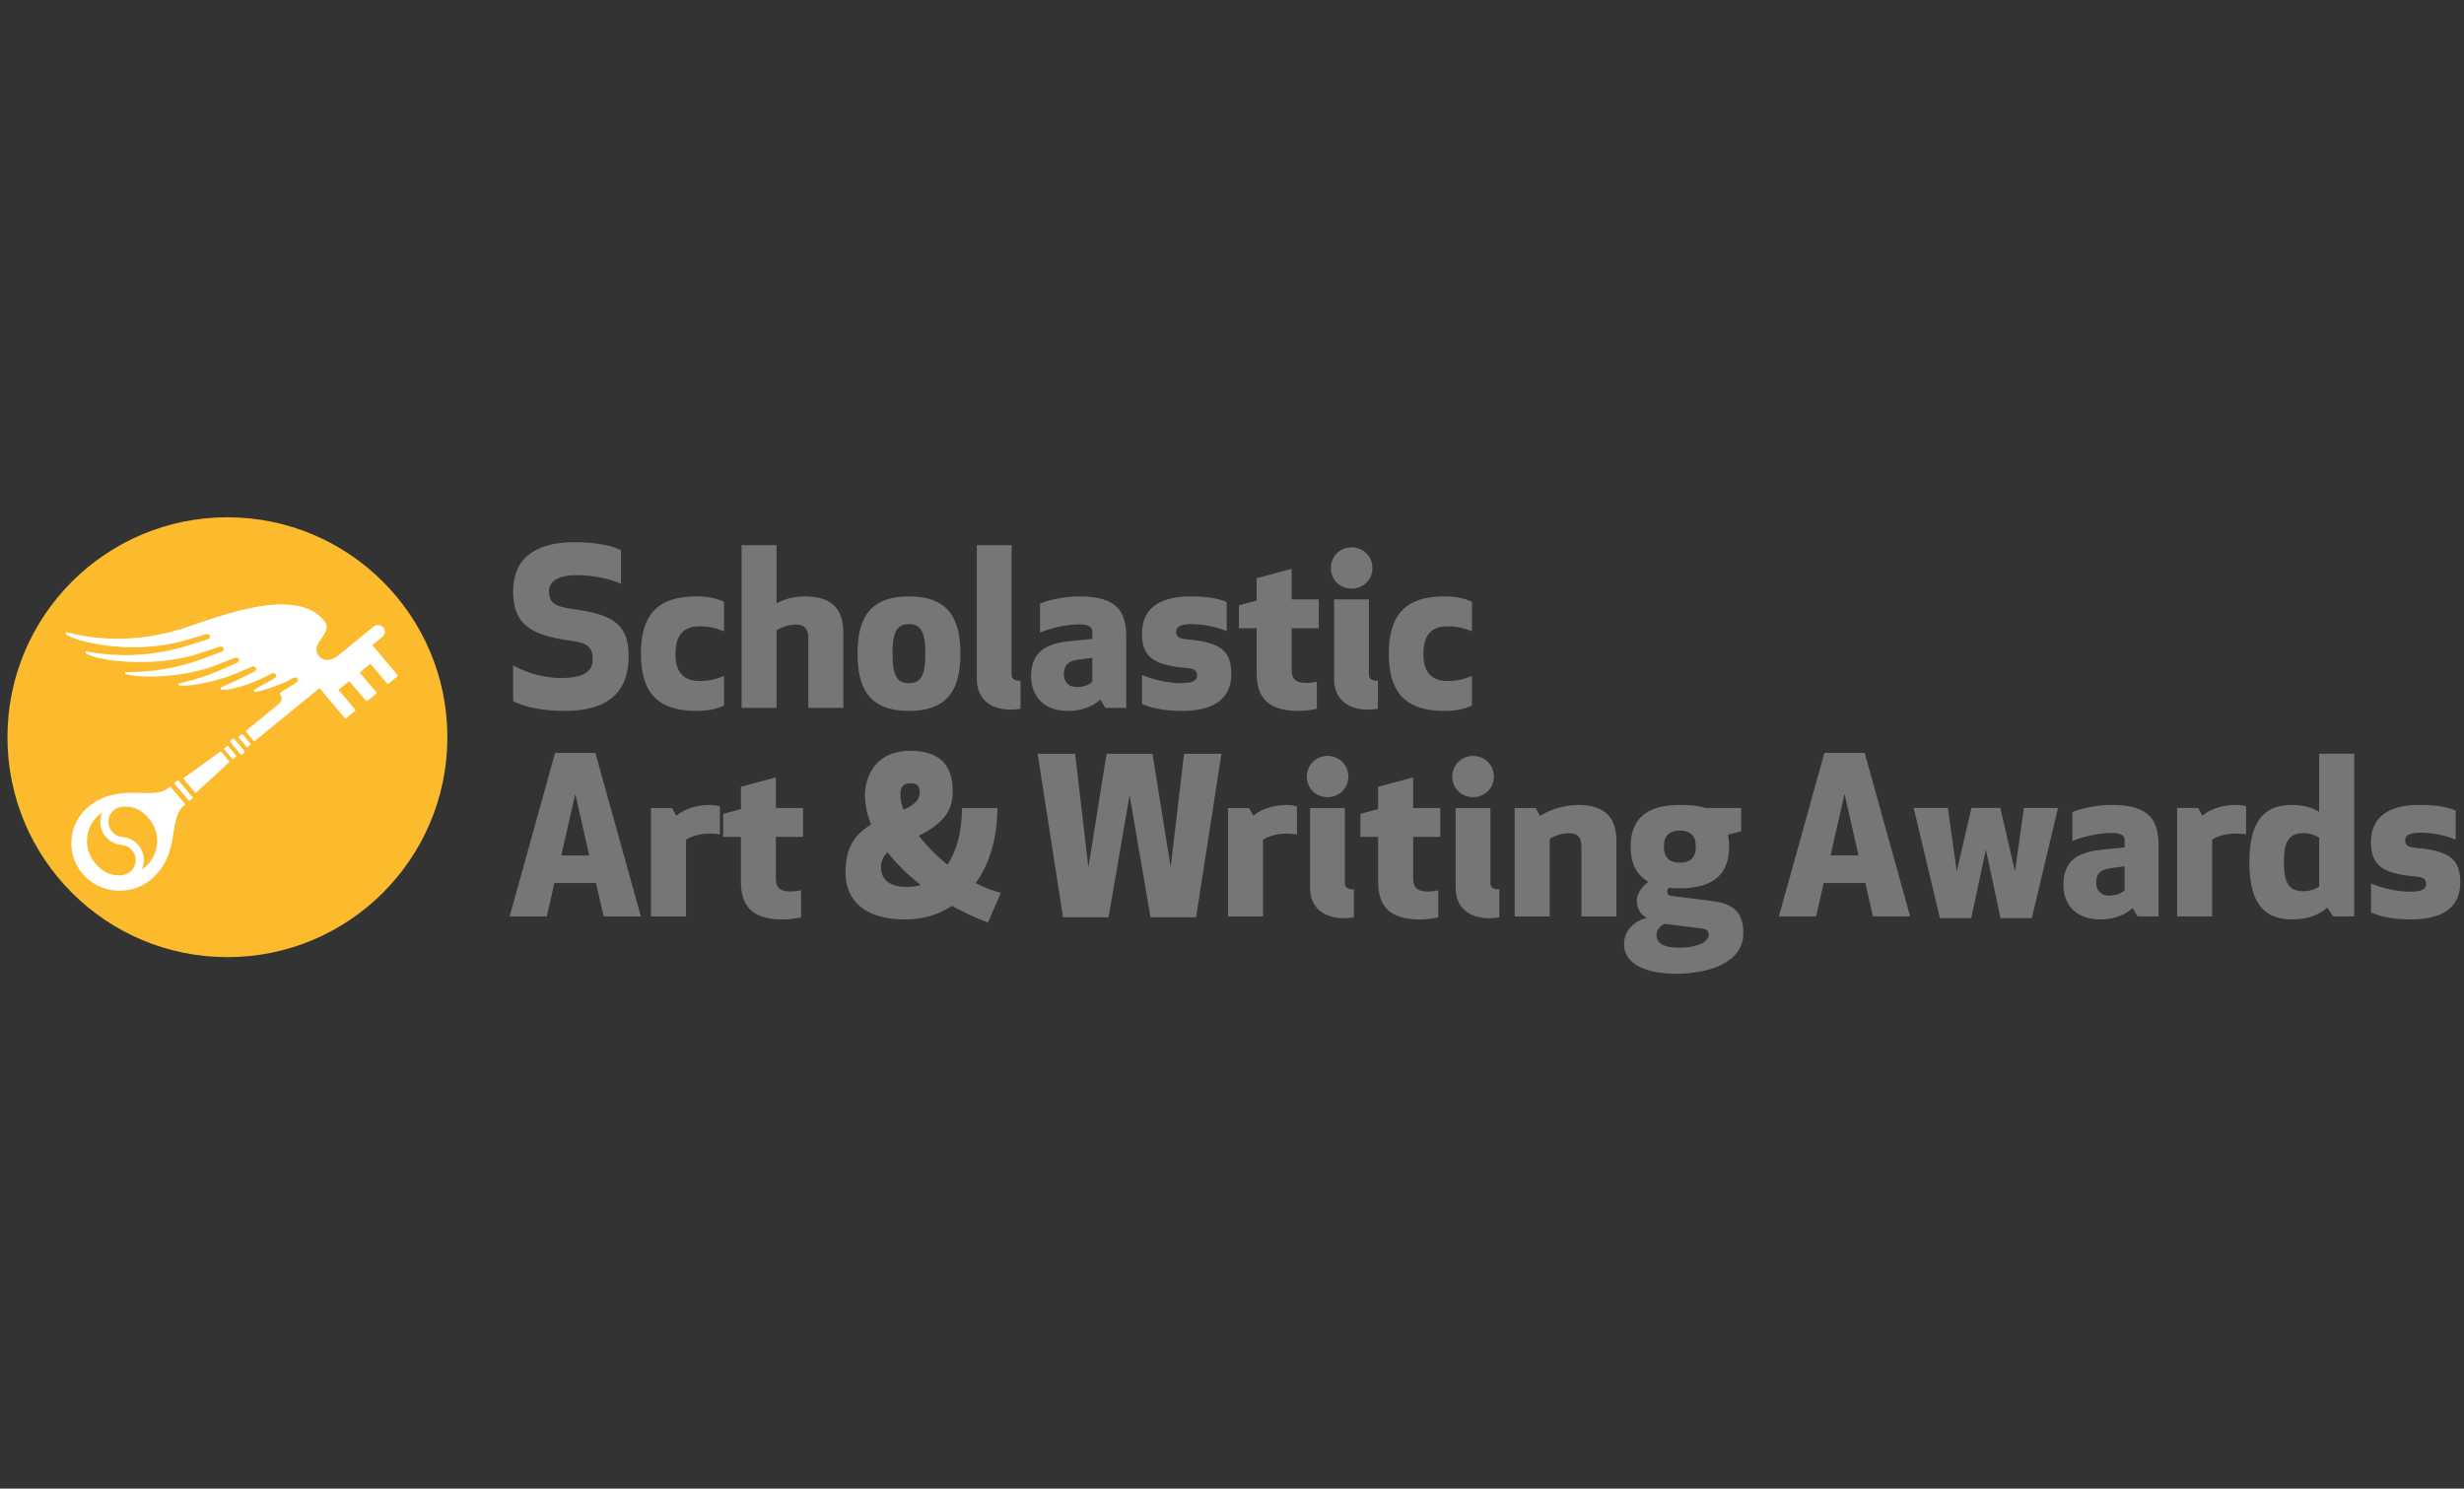
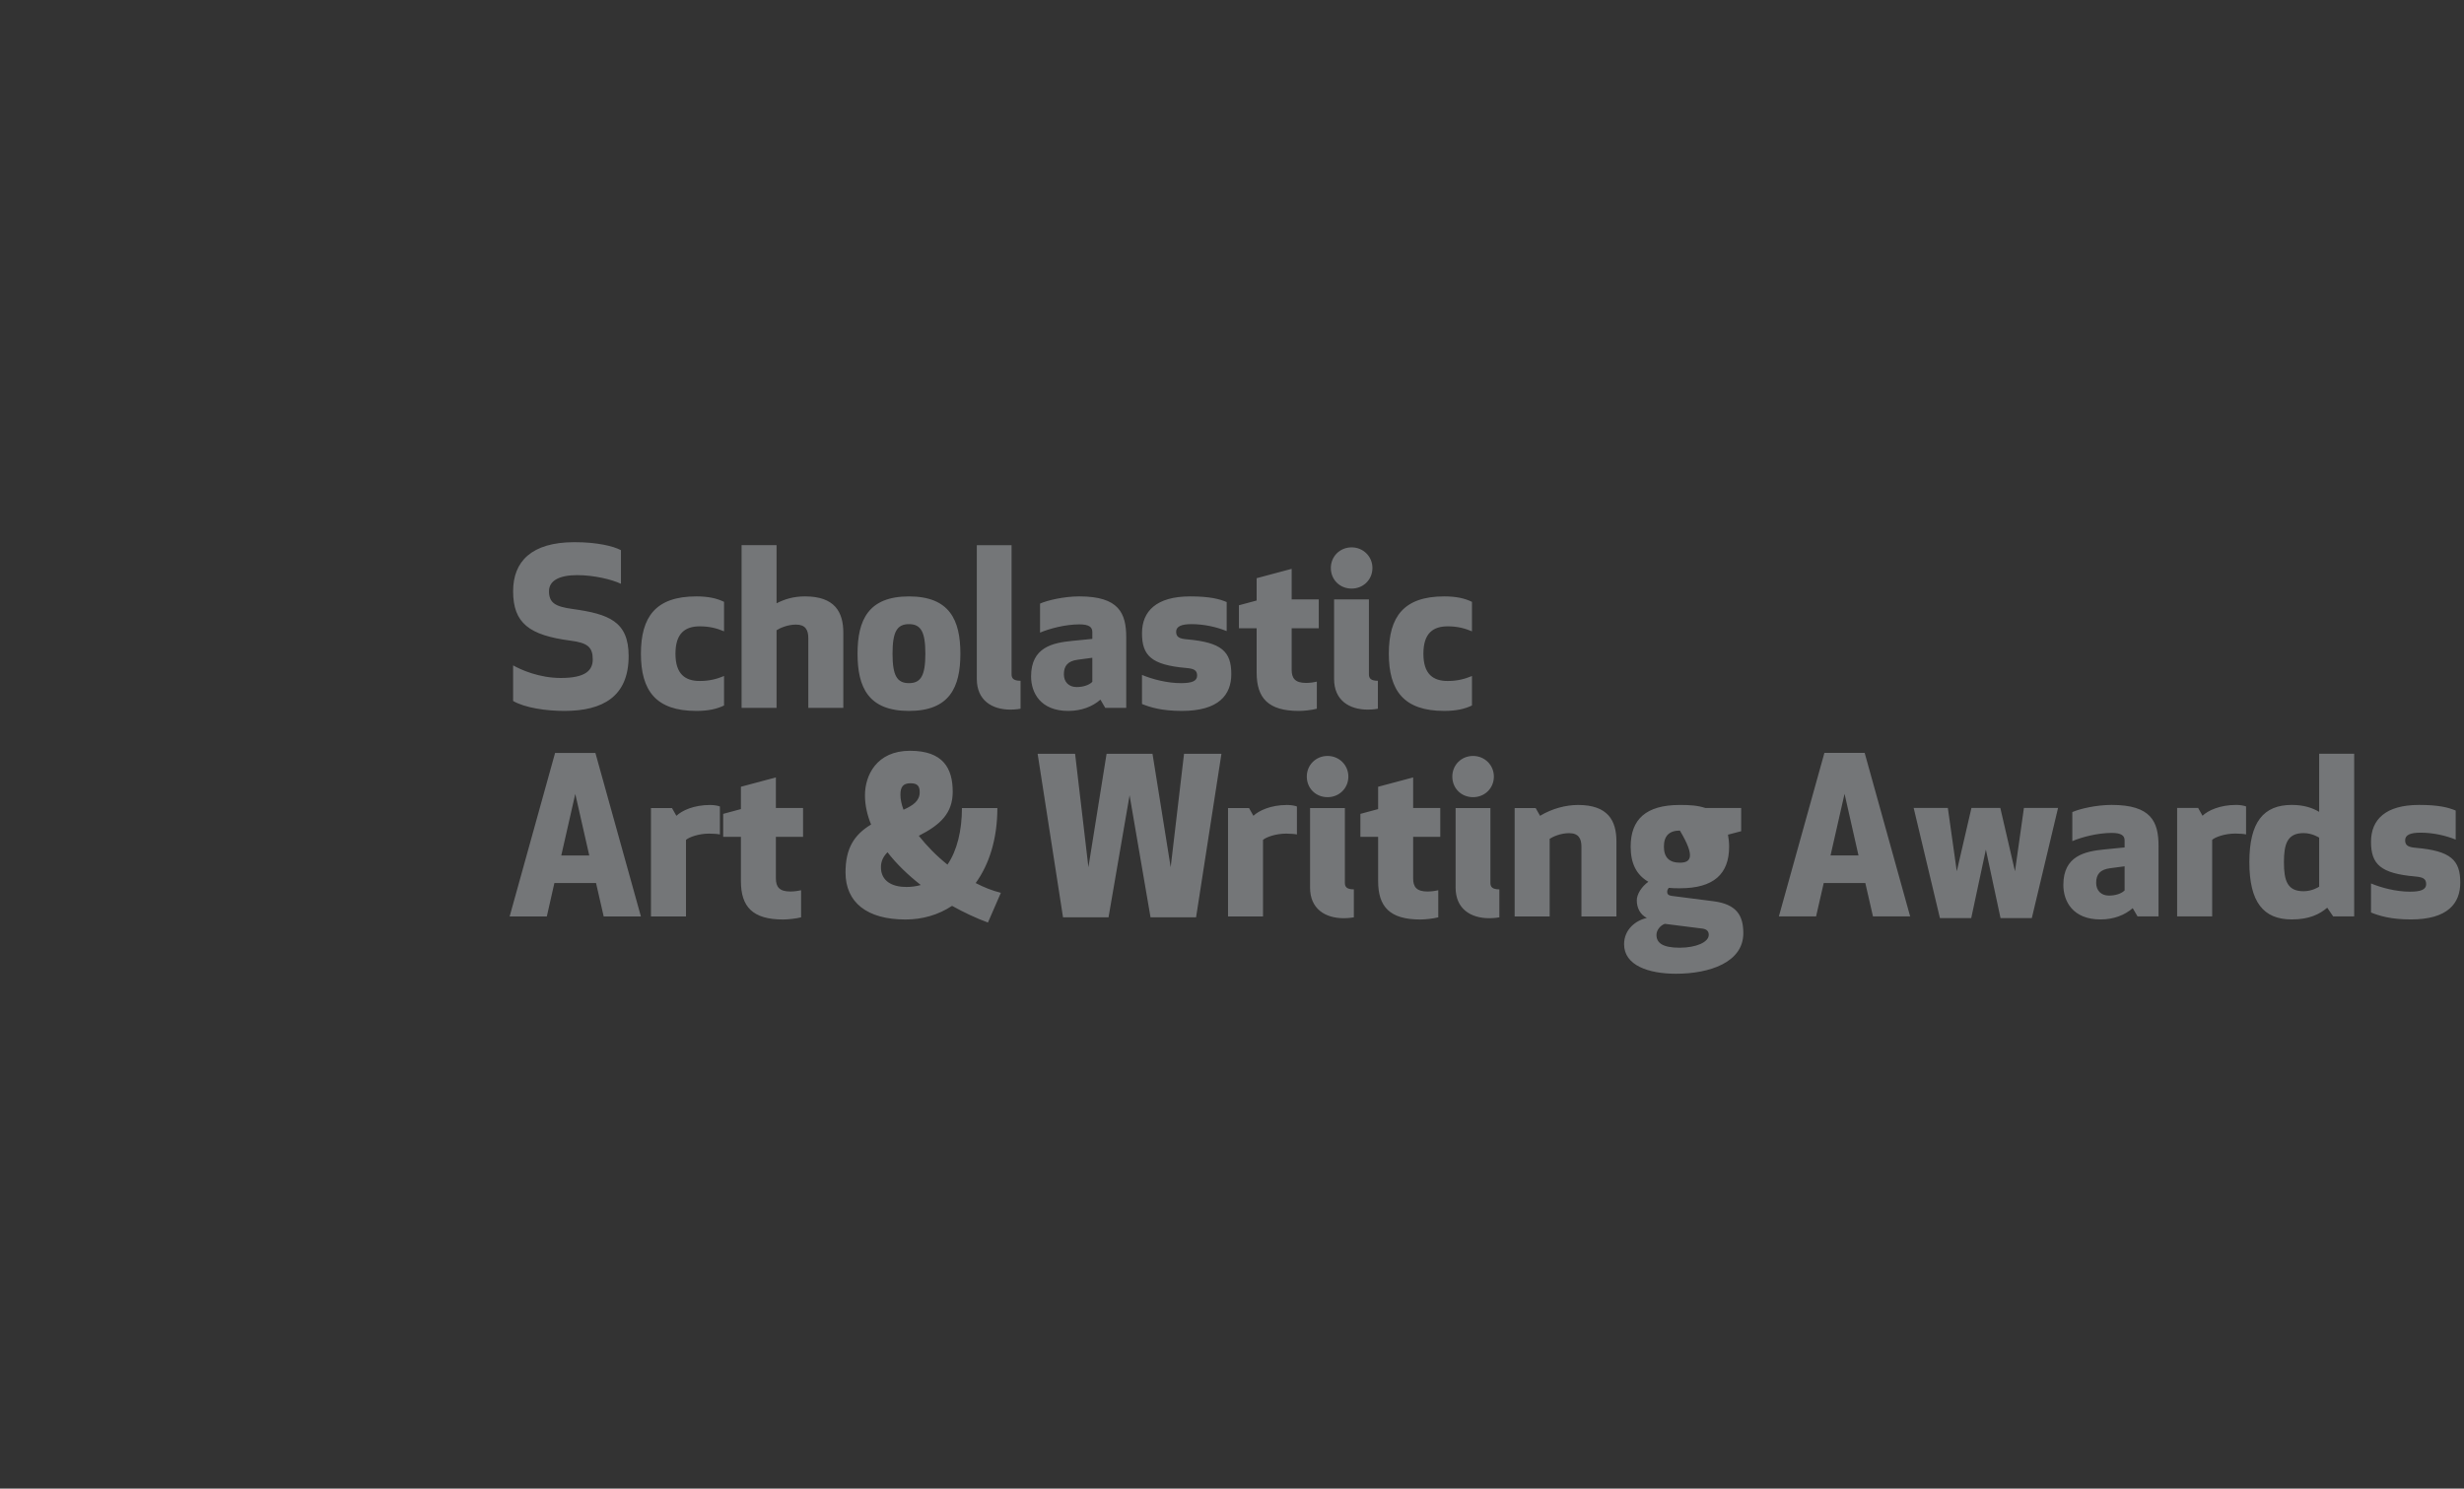
<svg xmlns="http://www.w3.org/2000/svg" width="662px" height="400px" viewBox="0 0 662 400">
  <rect x="0" y="0" width="662" height="400" fill="#333333" stroke="none" />
  <title>Artboard</title>
  <desc>Created with Sketch.</desc>
  <g id="Artboard" stroke="none" stroke-width="1" fill="none" fill-rule="evenodd">
    <g id="scholastic_award_logo" transform="translate(2, 139)" fill-rule="nonzero">
-       <path d="M0,59.098 C0,26.463 26.459,0 59.099,0 C91.737,0 118.196,26.461 118.196,59.098 C118.196,91.74 91.737,118.196 59.099,118.196 C26.459,118.194 0,91.74 0,59.098" id="path7" fill="#FCBA2D" />
-       <path d="M40.2,87.806 C39.974,90.277 38.78,92.513 36.845,94.102 C36.598,94.305 36.345,94.494 36.083,94.665 C36.374,94.042 36.562,93.369 36.627,92.659 C36.778,91.001 36.266,89.387 35.187,88.111 C34.124,86.858 32.633,86.077 30.984,85.91 L30.984,85.906 L30.902,85.901 C29.802,85.802 28.802,85.287 28.096,84.454 C27.385,83.615 27.053,82.562 27.154,81.476 C27.326,79.589 28.733,77.725 31.657,77.725 C34.58,77.725 36.441,79.118 38.054,81.025 C39.669,82.93 40.431,85.337 40.207,87.806 L40.2,87.806 Z M34.459,92.469 C34.286,94.358 32.88,96.22 29.951,96.22 C27.03,96.22 25.173,94.83 23.558,92.923 C21.941,91.022 21.181,88.612 21.407,86.144 C21.634,83.675 22.825,81.442 24.758,79.852 C25.005,79.649 25.261,79.457 25.521,79.282 C25.231,79.91 25.043,80.583 24.976,81.291 C24.826,82.953 25.337,84.564 26.416,85.841 C27.481,87.092 28.97,87.875 30.616,88.045 L30.616,88.045 L30.706,88.049 C31.803,88.15 32.801,88.663 33.51,89.498 C34.221,90.335 34.555,91.39 34.456,92.469 L34.459,92.469 Z M43.894,72.497 C43.811,72.392 43.657,72.375 43.556,72.462 L43.212,72.742 C39.063,76.15 30.385,71.292 22.396,77.292 C22.204,77.434 22.015,77.576 21.829,77.73 C16.309,82.257 15.569,90.332 20.172,95.755 C24.776,101.181 32.978,101.913 38.494,97.386 C38.682,97.23 38.861,97.079 39.036,96.914 C46.473,90.257 43.17,80.988 47.321,77.583 L47.662,77.304 C47.761,77.221 47.777,77.075 47.689,76.97 L43.894,72.497 L43.894,72.497 Z M104.739,42.311 L98.028,34.352 L100.733,32.145 C101.507,31.513 101.619,30.372 100.975,29.603 C100.327,28.84 99.169,28.733 98.389,29.371 C98.389,29.371 89.967,36.271 88.772,37.219 C87.578,38.166 85.262,39.182 83.691,37.274 C80.823,33.778 88.011,31.274 85.022,27.69 C76.849,17.887 54.454,27.675 46.222,30.155 C31.092,34.714 19.357,31.746 16.246,30.954 C15.69,30.812 15.484,31.203 15.688,31.405 C17.262,32.951 32.343,37.419 47.552,33.125 C49.05,32.704 52.875,31.561 53.359,31.425 C53.843,31.288 54.265,31.504 54.38,31.877 C54.508,32.262 54.35,32.591 53.841,32.775 C53.841,32.775 49.688,34.107 48.203,34.556 C37.657,37.735 28.766,37.256 23.291,36.404 C22.601,36.297 21.968,36.185 21.394,36.072 C21.02,36.008 20.797,36.336 21.066,36.549 C24.027,38.591 39.113,40.589 51.284,36.682 C52.763,36.205 56.549,34.932 57.022,34.778 C57.506,34.62 57.932,34.824 58.063,35.195 C58.21,35.571 58.063,35.91 57.573,36.12 C57.573,36.12 53.494,37.664 52.034,38.191 C45.139,40.668 38.89,41.481 33.855,41.58 C33.185,41.596 32.548,41.594 31.913,41.587 C31.536,41.591 31.451,42.059 31.776,42.148 C37.186,43.561 48.449,42.634 55.474,39.966 C56.928,39.421 60.639,37.948 61.106,37.774 C61.577,37.593 62.016,37.774 62.165,38.138 C62.335,38.505 62.207,38.848 61.723,39.084 C61.723,39.084 57.737,40.836 56.304,41.436 C53.442,42.634 50.683,43.52 48.066,44.181 C47.42,44.34 46.783,44.493 46.155,44.626 C45.836,44.702 45.846,45.15 46.155,45.182 C50.555,45.59 57.944,43.417 61.397,41.983 C62.831,41.386 65.206,40.341 65.668,40.147 C66.132,39.956 66.578,40.119 66.74,40.479 C66.924,40.836 66.819,41.191 66.347,41.447 C66.347,41.447 62.461,43.407 61.061,44.074 C60.406,44.388 57.562,45.627 57.562,45.627 C57.051,45.823 57.194,46.277 57.562,46.311 C60.953,46.628 67.182,43.866 68.729,43.13 C70.129,42.455 70.587,42.198 71.04,41.979 C71.492,41.757 71.944,41.901 72.129,42.251 C72.329,42.599 72.244,42.954 71.787,43.24 C71.787,43.24 66.951,45.965 66.453,46.236 C66.054,46.442 66.233,46.875 66.453,46.896 C68.001,47.037 74.494,44.418 75.079,44.11 C76.447,43.376 76.378,43.376 76.822,43.142 C77.266,42.911 77.725,43.028 77.918,43.371 C78.141,43.707 78.075,44.069 77.633,44.374 C77.633,44.374 76.315,45.221 74.974,46.069 C74.382,46.447 73.872,46.77 73.385,47.076 C73.184,47.205 73.175,47.417 73.237,47.525 C73.238,47.525 73.238,47.525 73.237,47.527 C73.255,47.537 73.256,47.555 73.265,47.571 C73.877,48.347 73.763,49.467 72.989,50.093 L64.228,57.242 C64.073,57.371 64.051,57.599 64.181,57.751 L66.056,59.972 C66.186,60.128 66.415,60.146 66.57,60.016 L81.112,48.155 C81.112,48.155 81.112,48.148 81.112,48.148 L83.71,46.027 C83.786,45.963 83.905,45.973 83.969,46.048 L84.344,46.499 L84.346,46.495 L90.564,53.873 C90.694,54.029 90.925,54.052 91.084,53.921 L93.316,52.096 C93.446,51.987 93.481,51.815 93.416,51.668 L89.056,46.502 C88.991,46.426 89.002,46.314 89.076,46.25 L91.676,44.131 C91.754,44.065 91.869,44.078 91.936,44.156 L92.598,44.94 L92.618,44.931 L96.251,49.238 C96.379,49.39 96.608,49.412 96.765,49.28 L99.003,47.463 C99.158,47.33 99.181,47.101 99.051,46.951 L95.449,42.677 L95.451,42.677 L94.753,41.85 C94.688,41.773 94.702,41.66 94.78,41.598 L97.378,39.482 C97.454,39.409 97.572,39.425 97.635,39.503 L101.935,44.599 C102.065,44.75 102.291,44.772 102.449,44.644 L104.685,42.817 C104.839,42.695 104.86,42.464 104.73,42.311 L104.739,42.311 Z M45.967,70.779 C45.886,70.676 45.736,70.662 45.632,70.743 L44.955,71.299 C44.854,71.379 44.839,71.532 44.921,71.631 L48.669,76.078 C48.754,76.175 48.907,76.189 49.008,76.11 L49.685,75.558 C49.788,75.472 49.802,75.325 49.717,75.222 L45.967,70.779 L45.967,70.779 Z M60.906,59.526 C60.819,59.429 60.671,59.413 60.57,59.494 L59.892,60.05 C59.792,60.132 59.776,60.277 59.861,60.384 L62.672,63.716 C62.755,63.817 62.909,63.828 63.01,63.748 L63.688,63.192 C63.791,63.11 63.802,62.961 63.719,62.858 L60.906,59.526 Z M57.428,63.023 C57.367,62.947 57.246,62.935 57.168,62.995 L47.357,70.06 C47.277,70.122 47.267,70.245 47.33,70.319 L50.425,73.985 C50.49,74.063 50.607,74.072 50.683,74.006 L59.56,65.828 C59.637,65.768 59.648,65.651 59.583,65.572 L57.428,63.023 Z M59.289,61.502 C59.22,61.428 59.087,61.431 58.987,61.511 L58.309,62.067 C58.208,62.148 58.177,62.278 58.246,62.356 L60.395,64.912 C60.46,64.987 60.595,64.983 60.696,64.903 L61.373,64.348 C61.476,64.264 61.505,64.136 61.44,64.057 L59.289,61.502 Z M63.178,58.326 C63.113,58.252 62.977,58.254 62.878,58.341 L62.196,58.891 C62.099,58.976 62.068,59.1 62.131,59.182 L64.288,61.738 C64.351,61.813 64.486,61.807 64.587,61.726 L65.267,61.17 C65.37,61.085 65.401,60.959 65.336,60.883 L63.178,58.326 Z" id="path9" fill="#FFFFFF" />
-       <path d="M178.538,78.129 L172.896,78.129 L172.896,107.269 L182.305,107.269 L182.305,86.69 C183.067,85.987 185.653,85.001 188.533,85.001 C189.77,85.001 190.946,85.114 191.416,85.231 L191.416,77.714 C191.006,77.535 189.942,77.306 188.771,77.306 C184.355,77.306 181.185,78.833 179.726,80.219 L178.538,78.129 L178.538,78.129 Z M185.071,52.034 C188.297,52.034 190.591,51.509 192.529,50.574 L192.529,42.652 C190.591,43.463 188.594,43.99 186.005,43.99 C182.128,43.99 179.477,42.184 179.477,36.652 C179.477,31.112 182.128,29.304 186.005,29.304 C188.594,29.304 190.591,29.824 192.529,30.644 L192.529,22.722 C190.591,21.778 188.295,21.26 185.071,21.26 C174.19,21.26 170.196,26.744 170.196,36.65 C170.196,46.555 174.19,52.034 185.071,52.034 Z M147.135,63.318 L134.922,107.267 L144.912,107.267 L146.945,98.284 L158.137,98.284 L160.195,107.267 L170.194,107.267 L157.962,63.318 L147.135,63.318 L147.135,63.318 Z M148.792,90.889 L152.56,74.338 L156.321,90.889 L148.792,90.889 Z M285.011,52.034 C288.534,52.034 291.539,50.865 293.652,49.004 L294.947,51.218 L300.584,51.218 L300.584,32.273 C300.584,25.737 298.592,21.26 288.008,21.26 C283.834,21.26 279.426,22.305 277.429,23.191 L277.429,30.99 C280.013,29.885 284.301,28.776 288.008,28.776 C290.531,28.776 291.474,29.475 291.474,30.813 L291.474,32.677 L286.119,33.206 C280.836,33.729 275.019,34.89 275.019,42.764 C275.017,47.142 277.542,52.034 285.011,52.034 L285.011,52.034 Z M287.539,38.277 L291.472,37.75 L291.472,44.22 C290.529,45.15 288.948,45.618 287.246,45.618 C285.238,45.618 283.832,44.337 283.832,42.182 C283.834,39.914 284.887,38.632 287.539,38.277 L287.539,38.277 Z M361.14,19.161 C364.255,19.161 366.73,16.773 366.73,13.624 C366.73,10.532 364.255,8.081 361.14,8.081 C357.969,8.081 355.555,10.532 355.555,13.624 C355.555,16.773 357.967,19.161 361.14,19.161 Z M269.488,51.683 C270.955,51.683 272.192,51.443 272.192,51.443 L272.192,43.935 C270.311,43.935 269.778,43.287 269.778,42.185 L269.778,7.496 L260.441,7.496 L260.441,43.463 C260.441,49.115 264.43,51.683 269.488,51.683 L269.488,51.683 Z M539.363,95.126 L535.421,78.102 L527.667,78.102 L523.725,95.126 L521.324,78.102 L512.143,78.102 L519.198,107.712 L527.607,107.712 L531.54,89.296 L535.482,107.712 L543.884,107.712 L550.936,78.102 L541.766,78.102 L539.363,95.126 L539.363,95.126 Z M356.43,22.066 L356.43,43.463 C356.43,49.115 360.433,51.683 365.49,51.683 C366.953,51.683 368.195,51.443 368.195,51.443 L368.195,43.935 C366.315,43.935 365.787,43.287 365.787,42.185 L365.787,22.066 L356.43,22.066 Z M192.298,85.874 L197.06,85.874 L197.06,97.761 C197.06,104.646 200.182,108.08 208.408,108.08 C209.696,108.08 211.931,107.842 213.229,107.498 L213.229,100.222 C212.753,100.328 211.577,100.56 210.346,100.56 C207.349,100.56 206.456,99.287 206.456,97.003 L206.456,85.872 L213.756,85.872 L213.756,78.127 L206.456,78.127 L206.456,69.9 L197.06,72.409 L197.06,78.409 L192.298,79.697 L192.298,85.874 L192.298,85.874 Z M488.162,63.307 L475.928,107.246 L485.925,107.246 L487.979,98.273 L499.152,98.273 L501.208,107.246 L511.198,107.246 L498.977,63.307 L488.162,63.307 L488.162,63.307 Z M489.808,90.871 L493.573,74.313 L497.321,90.871 L489.808,90.871 Z M166.895,37.287 C166.895,27.961 161.55,25.99 151.787,24.631 C147.212,24.003 145.499,23.006 145.499,19.86 C145.499,17.064 148.205,15.544 153.084,15.544 C157.545,15.544 162.434,16.711 164.833,17.879 L164.833,8.841 C162.783,7.741 158.374,6.69 152.377,6.69 C140.741,6.69 135.858,11.928 135.858,19.86 C135.858,28.432 140.154,31.698 151.322,33.156 C155.79,33.735 157.252,34.845 157.252,38.172 C157.252,41.135 155.314,43.182 148.677,43.182 C142.854,43.182 137.918,40.965 135.858,39.794 L135.858,49.36 C139.029,51.221 144.853,52.036 149.613,52.036 C160.022,52.034 166.895,48.132 166.895,37.287 L166.895,37.287 Z M206.635,30.355 C207.529,29.769 209.587,28.836 211.874,28.836 C214.397,28.836 215.168,30.289 215.168,32.45 L215.168,51.218 L224.575,51.218 L224.575,31.049 C224.575,25.458 222.281,21.26 214.286,21.26 C211.047,21.26 208.701,22.066 206.637,23.116 L206.637,7.492 L197.242,7.492 L197.242,51.216 L206.637,51.216 L206.637,30.355 L206.635,30.355 Z M242.213,52.034 C253.083,52.034 256.027,45.735 256.027,36.653 C256.027,27.559 253.083,21.264 242.213,21.264 C231.333,21.264 228.395,27.559 228.395,36.653 C228.395,45.734 231.335,52.034 242.213,52.034 Z M242.213,28.715 C245.439,28.715 246.615,30.816 246.615,36.653 C246.615,42.483 245.437,44.57 242.213,44.57 C238.97,44.57 237.797,42.482 237.797,36.653 C237.797,30.814 238.97,28.715 242.213,28.715 Z M647.129,88.826 C645.182,88.652 644.188,88.302 644.188,86.789 C644.188,85.331 645.653,84.749 648.303,84.749 C651.71,84.749 655.06,85.506 657.771,86.613 L657.771,78.803 C655.82,77.998 653.294,77.293 647.947,77.293 C638.886,77.293 635.017,81.253 635.017,87.199 C635.017,93.261 637.605,95.712 646.895,96.521 C648.84,96.7 649.835,97.048 649.835,98.564 C649.835,100.025 648.479,100.605 645.483,100.605 C641.776,100.605 637.78,99.553 635.017,98.392 L635.017,106.202 C637.193,107.074 640.299,108.065 645.714,108.065 C655.652,108.065 659,103.742 659,98.153 C659,92.099 656.418,89.64 647.129,88.826 L647.129,88.826 Z M393.472,42.652 C391.532,43.463 389.53,43.99 386.948,43.99 C383.068,43.99 380.424,42.184 380.424,36.652 C380.424,31.112 383.068,29.304 386.948,29.304 C389.53,29.304 391.534,29.824 393.472,30.644 L393.472,22.722 C391.532,21.778 389.247,21.26 386.007,21.26 C375.134,21.26 371.135,26.744 371.135,36.65 C371.135,46.553 375.133,52.03 386.007,52.03 C389.247,52.03 391.532,51.505 393.472,50.57 L393.472,42.652 L393.472,42.652 Z M377.668,69.902 L368.261,72.411 L368.261,78.411 L363.493,79.699 L363.493,85.874 L368.261,85.874 L368.261,97.761 C368.261,104.646 371.366,108.08 379.602,108.08 C380.894,108.08 383.127,107.842 384.419,107.498 L384.419,100.222 C383.949,100.328 382.775,100.56 381.549,100.56 C378.545,100.56 377.668,99.287 377.668,97.003 L377.668,85.872 L384.954,85.872 L384.954,78.127 L377.668,78.127 L377.668,69.902 L377.668,69.902 Z M359.325,98.24 L359.325,78.129 L349.972,78.129 L349.972,99.517 C349.972,105.172 353.975,107.734 359.028,107.734 C360.49,107.734 361.737,107.499 361.737,107.499 L361.737,99.98 C359.853,99.979 359.325,99.34 359.325,98.24 L359.325,98.24 Z M393.767,75.212 C396.886,75.212 399.357,72.821 399.357,69.673 C399.357,66.584 396.886,64.132 393.767,64.132 C390.596,64.132 388.191,66.584 388.191,69.673 C388.191,72.821 390.596,75.212 393.767,75.212 Z M354.678,75.212 C357.792,75.212 360.263,72.821 360.263,69.673 C360.263,66.584 357.792,64.132 354.678,64.132 C351.506,64.132 349.097,66.584 349.097,69.673 C349.097,72.821 351.506,75.212 354.678,75.212 Z M398.425,98.24 L398.425,78.129 L389.075,78.129 L389.075,99.517 C389.075,105.172 393.066,107.734 398.128,107.734 C399.599,107.734 400.831,107.499 400.831,107.499 L400.831,99.98 C398.945,99.979 398.425,99.34 398.425,98.24 L398.425,98.24 Z M458.442,103.185 L447.097,101.731 C446.276,101.614 445.916,101.259 445.916,100.679 C445.916,100.152 446.162,99.805 446.339,99.574 C447.269,99.688 448.268,99.688 449.332,99.688 C458.442,99.688 462.561,95.846 462.561,88.496 C462.561,87.387 462.434,86.278 462.259,85.286 L465.795,84.357 L465.795,78.127 L456.204,78.127 C454.087,77.423 452.038,77.302 449.334,77.302 C440.228,77.302 436.107,81.154 436.107,88.496 C436.107,92.985 437.63,96.073 440.86,97.942 C438.99,99.288 437.757,101.322 437.757,102.943 C437.757,104.929 438.63,106.738 440.459,107.67 C437.456,108.312 434.341,110.76 434.341,114.729 C434.341,120.386 440.861,122.657 448.269,122.657 C457.265,122.657 466.376,119.628 466.376,111.754 C466.374,107.029 464.606,104.011 458.442,103.185 L458.442,103.185 Z M449.332,84.184 C452.206,84.184 453.625,85.641 453.625,88.498 C453.625,91.356 452.206,92.816 449.332,92.816 C446.448,92.816 445.04,91.358 445.04,88.498 C445.038,85.641 446.446,84.184 449.332,84.184 Z M449.268,115.663 C444.626,115.663 443.041,114.323 443.041,112.224 C443.041,110.933 444.041,109.71 445.272,109.245 L455.445,110.532 C456.615,110.709 457.089,111.286 457.089,112.224 C457.087,114.149 453.741,115.663 449.268,115.663 L449.268,115.663 Z M421.993,77.304 C418.759,77.304 415.048,78.236 411.765,80.217 L410.578,78.129 L404.938,78.129 L404.938,107.269 L414.347,107.269 L414.347,86.399 C415.229,85.82 417.287,84.88 419.577,84.88 C422.114,84.88 422.882,86.349 422.882,88.498 L422.882,107.269 L432.285,107.269 L432.285,87.098 C432.283,81.498 429.989,77.304 421.993,77.304 L421.993,77.304 Z M565.344,77.292 C561.173,77.292 556.77,78.337 554.769,79.215 L554.769,87.02 C557.349,85.911 561.644,84.816 565.344,84.816 C567.891,84.816 568.819,85.504 568.819,86.846 L568.819,88.716 L563.469,89.243 C558.18,89.768 552.359,90.93 552.359,98.793 C552.359,103.176 554.886,108.067 562.356,108.067 C565.879,108.067 568.871,106.896 570.993,105.033 L572.291,107.247 L577.931,107.247 L577.931,88.304 C577.931,81.779 575.936,77.292 565.344,77.292 L565.344,77.292 Z M568.819,100.262 C567.889,101.192 566.289,101.653 564.587,101.653 C562.589,101.653 561.173,100.369 561.173,98.222 C561.173,95.94 562.236,94.661 564.877,94.31 L568.819,93.787 L568.819,100.262 L568.819,100.262 Z M621.085,79.155 C619.31,78.102 616.973,77.292 613.731,77.292 C606.095,77.292 602.332,81.954 602.332,92.681 C602.332,103.401 606.097,108.065 613.731,108.065 C618.44,108.065 621.196,106.66 623.256,104.913 L624.85,107.246 L630.494,107.246 L630.494,63.531 L621.085,63.531 L621.085,79.155 L621.085,79.155 Z M621.085,99.264 C621.085,99.264 619.26,100.486 616.905,100.486 C612.559,100.486 611.621,97.692 611.621,92.681 C611.621,87.722 612.559,84.864 616.905,84.864 C619.26,84.864 621.085,86.086 621.085,86.086 L621.085,99.264 L621.085,99.264 Z M589.744,80.201 L588.569,78.102 L582.925,78.102 L582.925,107.246 L592.344,107.246 L592.344,86.674 C593.09,85.971 595.685,84.986 598.56,84.986 C599.808,84.986 600.978,85.096 601.445,85.219 L601.445,77.698 C601.035,77.521 599.981,77.292 598.798,77.292 C594.391,77.292 591.213,78.801 589.744,80.201 L589.744,80.201 Z M263.428,108.896 L266.903,100.908 C264.603,100.33 262.379,99.46 260.133,98.286 C263.723,93.336 265.96,86.514 265.96,78.129 L256.442,78.129 C256.442,84.184 255.139,89.551 252.555,93.336 C249.558,90.942 246.967,88.267 244.854,85.586 C250.73,82.609 253.965,79.46 253.965,73.747 C253.965,67.514 251.439,62.743 242.497,62.743 C233.447,62.743 230.389,69.434 230.389,74.691 C230.389,77.359 230.983,79.988 232.035,82.556 C227.515,85.288 225.164,88.911 225.164,95.433 C225.164,103.474 230.92,108.081 241.268,108.081 C245.79,108.081 250.09,106.861 253.786,104.412 C257.022,106.213 260.264,107.734 263.428,108.896 L263.428,108.896 Z M242.63,71.472 C244.505,71.472 245.095,72.239 245.095,73.875 C245.095,76.204 243.328,77.425 240.744,78.587 C240.21,77.139 239.915,75.789 239.915,74.565 C239.915,72.464 240.618,71.472 242.63,71.472 Z M241.508,99.34 C237.684,99.34 234.681,97.761 234.681,94.03 C234.681,92.459 235.277,91.18 236.447,90.015 C238.917,93.219 241.977,96.136 245.385,98.815 C244.149,99.166 242.853,99.34 241.508,99.34 Z M334.748,80.217 L333.573,78.129 L327.934,78.129 L327.934,107.269 L337.332,107.269 L337.332,86.69 C338.105,85.987 340.685,85.001 343.563,85.001 C344.803,85.001 345.971,85.114 346.442,85.231 L346.442,77.714 C346.043,77.535 344.978,77.306 343.799,77.306 C339.388,77.304 336.219,78.833 334.748,80.217 L334.748,80.217 Z M351.792,44.162 C351.327,44.286 350.14,44.513 348.909,44.513 C345.916,44.513 345.03,43.229 345.03,40.961 L345.03,29.826 L352.316,29.826 L352.316,22.066 L345.03,22.066 L345.03,13.855 L335.62,16.365 L335.62,22.364 L330.862,23.645 L330.862,29.828 L335.62,29.828 L335.62,41.72 C335.62,48.597 338.739,52.036 346.973,52.036 C348.26,52.036 350.498,51.805 351.792,51.445 L351.792,44.162 L351.792,44.162 Z M316.93,32.8 C314.994,32.628 313.992,32.273 313.992,30.756 C313.992,29.304 315.461,28.714 318.114,28.714 C321.514,28.714 324.862,29.475 327.571,30.587 L327.571,22.774 C325.631,21.97 323.099,21.262 317.751,21.262 C308.704,21.262 304.819,25.226 304.819,31.166 C304.819,37.23 307.41,39.68 316.701,40.494 C318.633,40.67 319.63,41.013 319.63,42.531 C319.63,43.99 318.288,44.57 315.287,44.57 C311.583,44.57 307.591,43.528 304.819,42.357 L304.819,50.175 C306.997,51.046 310.112,52.034 315.52,52.034 C325.456,52.034 328.813,47.721 328.813,42.132 C328.811,36.07 326.218,33.614 316.93,32.8 L316.93,32.8 Z M312.524,94.03 L307.641,63.55 L295.303,63.55 L290.422,94.03 L286.843,63.55 L276.78,63.55 L283.601,107.499 L295.826,107.499 L301.484,74.692 L307.113,107.499 L319.347,107.499 L326.165,63.55 L316.116,63.55 L312.524,94.03 L312.524,94.03 Z" id="path11" fill="#747678" />
+       <path d="M178.538,78.129 L172.896,78.129 L172.896,107.269 L182.305,107.269 L182.305,86.69 C183.067,85.987 185.653,85.001 188.533,85.001 C189.77,85.001 190.946,85.114 191.416,85.231 L191.416,77.714 C191.006,77.535 189.942,77.306 188.771,77.306 C184.355,77.306 181.185,78.833 179.726,80.219 L178.538,78.129 L178.538,78.129 Z M185.071,52.034 C188.297,52.034 190.591,51.509 192.529,50.574 L192.529,42.652 C190.591,43.463 188.594,43.99 186.005,43.99 C182.128,43.99 179.477,42.184 179.477,36.652 C179.477,31.112 182.128,29.304 186.005,29.304 C188.594,29.304 190.591,29.824 192.529,30.644 L192.529,22.722 C190.591,21.778 188.295,21.26 185.071,21.26 C174.19,21.26 170.196,26.744 170.196,36.65 C170.196,46.555 174.19,52.034 185.071,52.034 Z M147.135,63.318 L134.922,107.267 L144.912,107.267 L146.945,98.284 L158.137,98.284 L160.195,107.267 L170.194,107.267 L157.962,63.318 L147.135,63.318 L147.135,63.318 Z M148.792,90.889 L152.56,74.338 L156.321,90.889 L148.792,90.889 Z M285.011,52.034 C288.534,52.034 291.539,50.865 293.652,49.004 L294.947,51.218 L300.584,51.218 L300.584,32.273 C300.584,25.737 298.592,21.26 288.008,21.26 C283.834,21.26 279.426,22.305 277.429,23.191 L277.429,30.99 C280.013,29.885 284.301,28.776 288.008,28.776 C290.531,28.776 291.474,29.475 291.474,30.813 L291.474,32.677 L286.119,33.206 C280.836,33.729 275.019,34.89 275.019,42.764 C275.017,47.142 277.542,52.034 285.011,52.034 L285.011,52.034 Z M287.539,38.277 L291.472,37.75 L291.472,44.22 C290.529,45.15 288.948,45.618 287.246,45.618 C285.238,45.618 283.832,44.337 283.832,42.182 C283.834,39.914 284.887,38.632 287.539,38.277 L287.539,38.277 Z M361.14,19.161 C364.255,19.161 366.73,16.773 366.73,13.624 C366.73,10.532 364.255,8.081 361.14,8.081 C357.969,8.081 355.555,10.532 355.555,13.624 C355.555,16.773 357.967,19.161 361.14,19.161 Z M269.488,51.683 C270.955,51.683 272.192,51.443 272.192,51.443 L272.192,43.935 C270.311,43.935 269.778,43.287 269.778,42.185 L269.778,7.496 L260.441,7.496 L260.441,43.463 C260.441,49.115 264.43,51.683 269.488,51.683 L269.488,51.683 Z M539.363,95.126 L535.421,78.102 L527.667,78.102 L523.725,95.126 L521.324,78.102 L512.143,78.102 L519.198,107.712 L527.607,107.712 L531.54,89.296 L535.482,107.712 L543.884,107.712 L550.936,78.102 L541.766,78.102 L539.363,95.126 L539.363,95.126 Z M356.43,22.066 L356.43,43.463 C356.43,49.115 360.433,51.683 365.49,51.683 C366.953,51.683 368.195,51.443 368.195,51.443 L368.195,43.935 C366.315,43.935 365.787,43.287 365.787,42.185 L365.787,22.066 L356.43,22.066 Z M192.298,85.874 L197.06,85.874 L197.06,97.761 C197.06,104.646 200.182,108.08 208.408,108.08 C209.696,108.08 211.931,107.842 213.229,107.498 L213.229,100.222 C212.753,100.328 211.577,100.56 210.346,100.56 C207.349,100.56 206.456,99.287 206.456,97.003 L206.456,85.872 L213.756,85.872 L213.756,78.127 L206.456,78.127 L206.456,69.9 L197.06,72.409 L197.06,78.409 L192.298,79.697 L192.298,85.874 L192.298,85.874 Z M488.162,63.307 L475.928,107.246 L485.925,107.246 L487.979,98.273 L499.152,98.273 L501.208,107.246 L511.198,107.246 L498.977,63.307 L488.162,63.307 L488.162,63.307 Z M489.808,90.871 L493.573,74.313 L497.321,90.871 L489.808,90.871 Z M166.895,37.287 C166.895,27.961 161.55,25.99 151.787,24.631 C147.212,24.003 145.499,23.006 145.499,19.86 C145.499,17.064 148.205,15.544 153.084,15.544 C157.545,15.544 162.434,16.711 164.833,17.879 L164.833,8.841 C162.783,7.741 158.374,6.69 152.377,6.69 C140.741,6.69 135.858,11.928 135.858,19.86 C135.858,28.432 140.154,31.698 151.322,33.156 C155.79,33.735 157.252,34.845 157.252,38.172 C157.252,41.135 155.314,43.182 148.677,43.182 C142.854,43.182 137.918,40.965 135.858,39.794 L135.858,49.36 C139.029,51.221 144.853,52.036 149.613,52.036 C160.022,52.034 166.895,48.132 166.895,37.287 L166.895,37.287 Z M206.635,30.355 C207.529,29.769 209.587,28.836 211.874,28.836 C214.397,28.836 215.168,30.289 215.168,32.45 L215.168,51.218 L224.575,51.218 L224.575,31.049 C224.575,25.458 222.281,21.26 214.286,21.26 C211.047,21.26 208.701,22.066 206.637,23.116 L206.637,7.492 L197.242,7.492 L197.242,51.216 L206.637,51.216 L206.637,30.355 L206.635,30.355 Z M242.213,52.034 C253.083,52.034 256.027,45.735 256.027,36.653 C256.027,27.559 253.083,21.264 242.213,21.264 C231.333,21.264 228.395,27.559 228.395,36.653 C228.395,45.734 231.335,52.034 242.213,52.034 Z M242.213,28.715 C245.439,28.715 246.615,30.816 246.615,36.653 C246.615,42.483 245.437,44.57 242.213,44.57 C238.97,44.57 237.797,42.482 237.797,36.653 C237.797,30.814 238.97,28.715 242.213,28.715 Z M647.129,88.826 C645.182,88.652 644.188,88.302 644.188,86.789 C644.188,85.331 645.653,84.749 648.303,84.749 C651.71,84.749 655.06,85.506 657.771,86.613 L657.771,78.803 C655.82,77.998 653.294,77.293 647.947,77.293 C638.886,77.293 635.017,81.253 635.017,87.199 C635.017,93.261 637.605,95.712 646.895,96.521 C648.84,96.7 649.835,97.048 649.835,98.564 C649.835,100.025 648.479,100.605 645.483,100.605 C641.776,100.605 637.78,99.553 635.017,98.392 L635.017,106.202 C637.193,107.074 640.299,108.065 645.714,108.065 C655.652,108.065 659,103.742 659,98.153 C659,92.099 656.418,89.64 647.129,88.826 L647.129,88.826 Z M393.472,42.652 C391.532,43.463 389.53,43.99 386.948,43.99 C383.068,43.99 380.424,42.184 380.424,36.652 C380.424,31.112 383.068,29.304 386.948,29.304 C389.53,29.304 391.534,29.824 393.472,30.644 L393.472,22.722 C391.532,21.778 389.247,21.26 386.007,21.26 C375.134,21.26 371.135,26.744 371.135,36.65 C371.135,46.553 375.133,52.03 386.007,52.03 C389.247,52.03 391.532,51.505 393.472,50.57 L393.472,42.652 L393.472,42.652 Z M377.668,69.902 L368.261,72.411 L368.261,78.411 L363.493,79.699 L363.493,85.874 L368.261,85.874 L368.261,97.761 C368.261,104.646 371.366,108.08 379.602,108.08 C380.894,108.08 383.127,107.842 384.419,107.498 L384.419,100.222 C383.949,100.328 382.775,100.56 381.549,100.56 C378.545,100.56 377.668,99.287 377.668,97.003 L377.668,85.872 L384.954,85.872 L384.954,78.127 L377.668,78.127 L377.668,69.902 L377.668,69.902 Z M359.325,98.24 L359.325,78.129 L349.972,78.129 L349.972,99.517 C349.972,105.172 353.975,107.734 359.028,107.734 C360.49,107.734 361.737,107.499 361.737,107.499 L361.737,99.98 C359.853,99.979 359.325,99.34 359.325,98.24 L359.325,98.24 Z M393.767,75.212 C396.886,75.212 399.357,72.821 399.357,69.673 C399.357,66.584 396.886,64.132 393.767,64.132 C390.596,64.132 388.191,66.584 388.191,69.673 C388.191,72.821 390.596,75.212 393.767,75.212 Z M354.678,75.212 C357.792,75.212 360.263,72.821 360.263,69.673 C360.263,66.584 357.792,64.132 354.678,64.132 C351.506,64.132 349.097,66.584 349.097,69.673 C349.097,72.821 351.506,75.212 354.678,75.212 Z M398.425,98.24 L398.425,78.129 L389.075,78.129 L389.075,99.517 C389.075,105.172 393.066,107.734 398.128,107.734 C399.599,107.734 400.831,107.499 400.831,107.499 L400.831,99.98 C398.945,99.979 398.425,99.34 398.425,98.24 L398.425,98.24 Z M458.442,103.185 L447.097,101.731 C446.276,101.614 445.916,101.259 445.916,100.679 C445.916,100.152 446.162,99.805 446.339,99.574 C447.269,99.688 448.268,99.688 449.332,99.688 C458.442,99.688 462.561,95.846 462.561,88.496 C462.561,87.387 462.434,86.278 462.259,85.286 L465.795,84.357 L465.795,78.127 L456.204,78.127 C454.087,77.423 452.038,77.302 449.334,77.302 C440.228,77.302 436.107,81.154 436.107,88.496 C436.107,92.985 437.63,96.073 440.86,97.942 C438.99,99.288 437.757,101.322 437.757,102.943 C437.757,104.929 438.63,106.738 440.459,107.67 C437.456,108.312 434.341,110.76 434.341,114.729 C434.341,120.386 440.861,122.657 448.269,122.657 C457.265,122.657 466.376,119.628 466.376,111.754 C466.374,107.029 464.606,104.011 458.442,103.185 L458.442,103.185 Z M449.332,84.184 C453.625,91.356 452.206,92.816 449.332,92.816 C446.448,92.816 445.04,91.358 445.04,88.498 C445.038,85.641 446.446,84.184 449.332,84.184 Z M449.268,115.663 C444.626,115.663 443.041,114.323 443.041,112.224 C443.041,110.933 444.041,109.71 445.272,109.245 L455.445,110.532 C456.615,110.709 457.089,111.286 457.089,112.224 C457.087,114.149 453.741,115.663 449.268,115.663 L449.268,115.663 Z M421.993,77.304 C418.759,77.304 415.048,78.236 411.765,80.217 L410.578,78.129 L404.938,78.129 L404.938,107.269 L414.347,107.269 L414.347,86.399 C415.229,85.82 417.287,84.88 419.577,84.88 C422.114,84.88 422.882,86.349 422.882,88.498 L422.882,107.269 L432.285,107.269 L432.285,87.098 C432.283,81.498 429.989,77.304 421.993,77.304 L421.993,77.304 Z M565.344,77.292 C561.173,77.292 556.77,78.337 554.769,79.215 L554.769,87.02 C557.349,85.911 561.644,84.816 565.344,84.816 C567.891,84.816 568.819,85.504 568.819,86.846 L568.819,88.716 L563.469,89.243 C558.18,89.768 552.359,90.93 552.359,98.793 C552.359,103.176 554.886,108.067 562.356,108.067 C565.879,108.067 568.871,106.896 570.993,105.033 L572.291,107.247 L577.931,107.247 L577.931,88.304 C577.931,81.779 575.936,77.292 565.344,77.292 L565.344,77.292 Z M568.819,100.262 C567.889,101.192 566.289,101.653 564.587,101.653 C562.589,101.653 561.173,100.369 561.173,98.222 C561.173,95.94 562.236,94.661 564.877,94.31 L568.819,93.787 L568.819,100.262 L568.819,100.262 Z M621.085,79.155 C619.31,78.102 616.973,77.292 613.731,77.292 C606.095,77.292 602.332,81.954 602.332,92.681 C602.332,103.401 606.097,108.065 613.731,108.065 C618.44,108.065 621.196,106.66 623.256,104.913 L624.85,107.246 L630.494,107.246 L630.494,63.531 L621.085,63.531 L621.085,79.155 L621.085,79.155 Z M621.085,99.264 C621.085,99.264 619.26,100.486 616.905,100.486 C612.559,100.486 611.621,97.692 611.621,92.681 C611.621,87.722 612.559,84.864 616.905,84.864 C619.26,84.864 621.085,86.086 621.085,86.086 L621.085,99.264 L621.085,99.264 Z M589.744,80.201 L588.569,78.102 L582.925,78.102 L582.925,107.246 L592.344,107.246 L592.344,86.674 C593.09,85.971 595.685,84.986 598.56,84.986 C599.808,84.986 600.978,85.096 601.445,85.219 L601.445,77.698 C601.035,77.521 599.981,77.292 598.798,77.292 C594.391,77.292 591.213,78.801 589.744,80.201 L589.744,80.201 Z M263.428,108.896 L266.903,100.908 C264.603,100.33 262.379,99.46 260.133,98.286 C263.723,93.336 265.96,86.514 265.96,78.129 L256.442,78.129 C256.442,84.184 255.139,89.551 252.555,93.336 C249.558,90.942 246.967,88.267 244.854,85.586 C250.73,82.609 253.965,79.46 253.965,73.747 C253.965,67.514 251.439,62.743 242.497,62.743 C233.447,62.743 230.389,69.434 230.389,74.691 C230.389,77.359 230.983,79.988 232.035,82.556 C227.515,85.288 225.164,88.911 225.164,95.433 C225.164,103.474 230.92,108.081 241.268,108.081 C245.79,108.081 250.09,106.861 253.786,104.412 C257.022,106.213 260.264,107.734 263.428,108.896 L263.428,108.896 Z M242.63,71.472 C244.505,71.472 245.095,72.239 245.095,73.875 C245.095,76.204 243.328,77.425 240.744,78.587 C240.21,77.139 239.915,75.789 239.915,74.565 C239.915,72.464 240.618,71.472 242.63,71.472 Z M241.508,99.34 C237.684,99.34 234.681,97.761 234.681,94.03 C234.681,92.459 235.277,91.18 236.447,90.015 C238.917,93.219 241.977,96.136 245.385,98.815 C244.149,99.166 242.853,99.34 241.508,99.34 Z M334.748,80.217 L333.573,78.129 L327.934,78.129 L327.934,107.269 L337.332,107.269 L337.332,86.69 C338.105,85.987 340.685,85.001 343.563,85.001 C344.803,85.001 345.971,85.114 346.442,85.231 L346.442,77.714 C346.043,77.535 344.978,77.306 343.799,77.306 C339.388,77.304 336.219,78.833 334.748,80.217 L334.748,80.217 Z M351.792,44.162 C351.327,44.286 350.14,44.513 348.909,44.513 C345.916,44.513 345.03,43.229 345.03,40.961 L345.03,29.826 L352.316,29.826 L352.316,22.066 L345.03,22.066 L345.03,13.855 L335.62,16.365 L335.62,22.364 L330.862,23.645 L330.862,29.828 L335.62,29.828 L335.62,41.72 C335.62,48.597 338.739,52.036 346.973,52.036 C348.26,52.036 350.498,51.805 351.792,51.445 L351.792,44.162 L351.792,44.162 Z M316.93,32.8 C314.994,32.628 313.992,32.273 313.992,30.756 C313.992,29.304 315.461,28.714 318.114,28.714 C321.514,28.714 324.862,29.475 327.571,30.587 L327.571,22.774 C325.631,21.97 323.099,21.262 317.751,21.262 C308.704,21.262 304.819,25.226 304.819,31.166 C304.819,37.23 307.41,39.68 316.701,40.494 C318.633,40.67 319.63,41.013 319.63,42.531 C319.63,43.99 318.288,44.57 315.287,44.57 C311.583,44.57 307.591,43.528 304.819,42.357 L304.819,50.175 C306.997,51.046 310.112,52.034 315.52,52.034 C325.456,52.034 328.813,47.721 328.813,42.132 C328.811,36.07 326.218,33.614 316.93,32.8 L316.93,32.8 Z M312.524,94.03 L307.641,63.55 L295.303,63.55 L290.422,94.03 L286.843,63.55 L276.78,63.55 L283.601,107.499 L295.826,107.499 L301.484,74.692 L307.113,107.499 L319.347,107.499 L326.165,63.55 L316.116,63.55 L312.524,94.03 L312.524,94.03 Z" id="path11" fill="#747678" />
    </g>
  </g>
</svg>